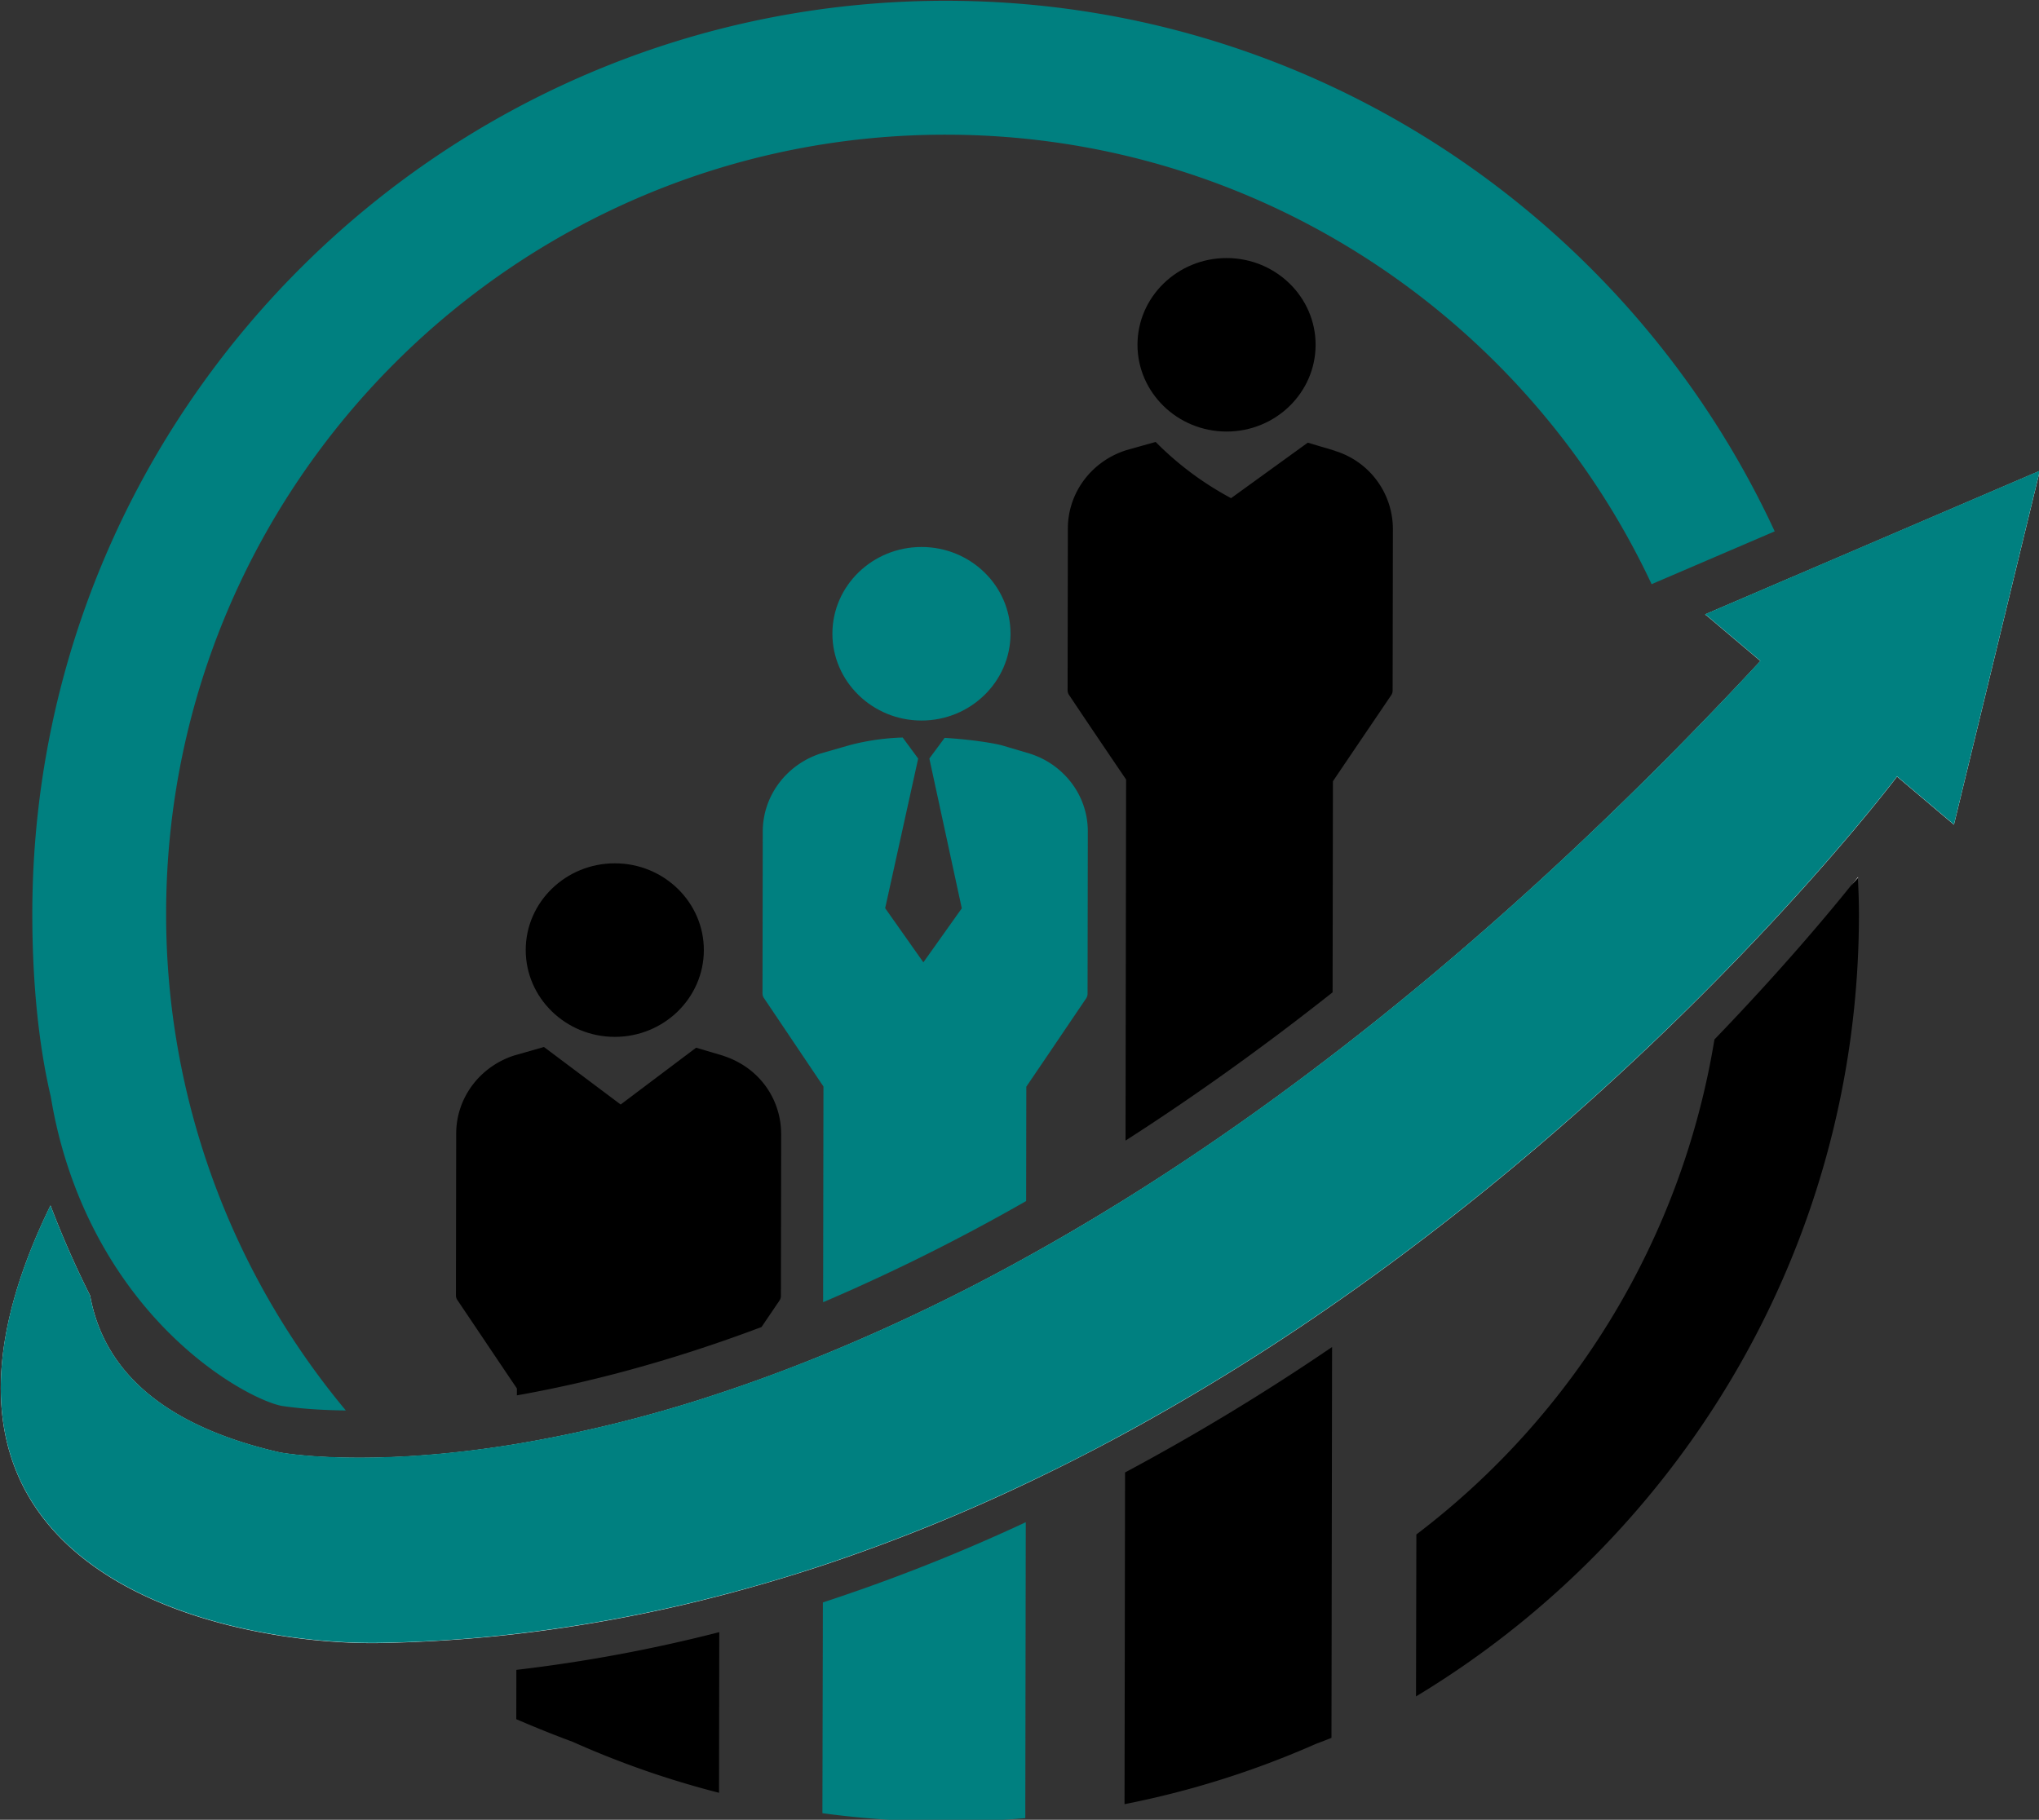
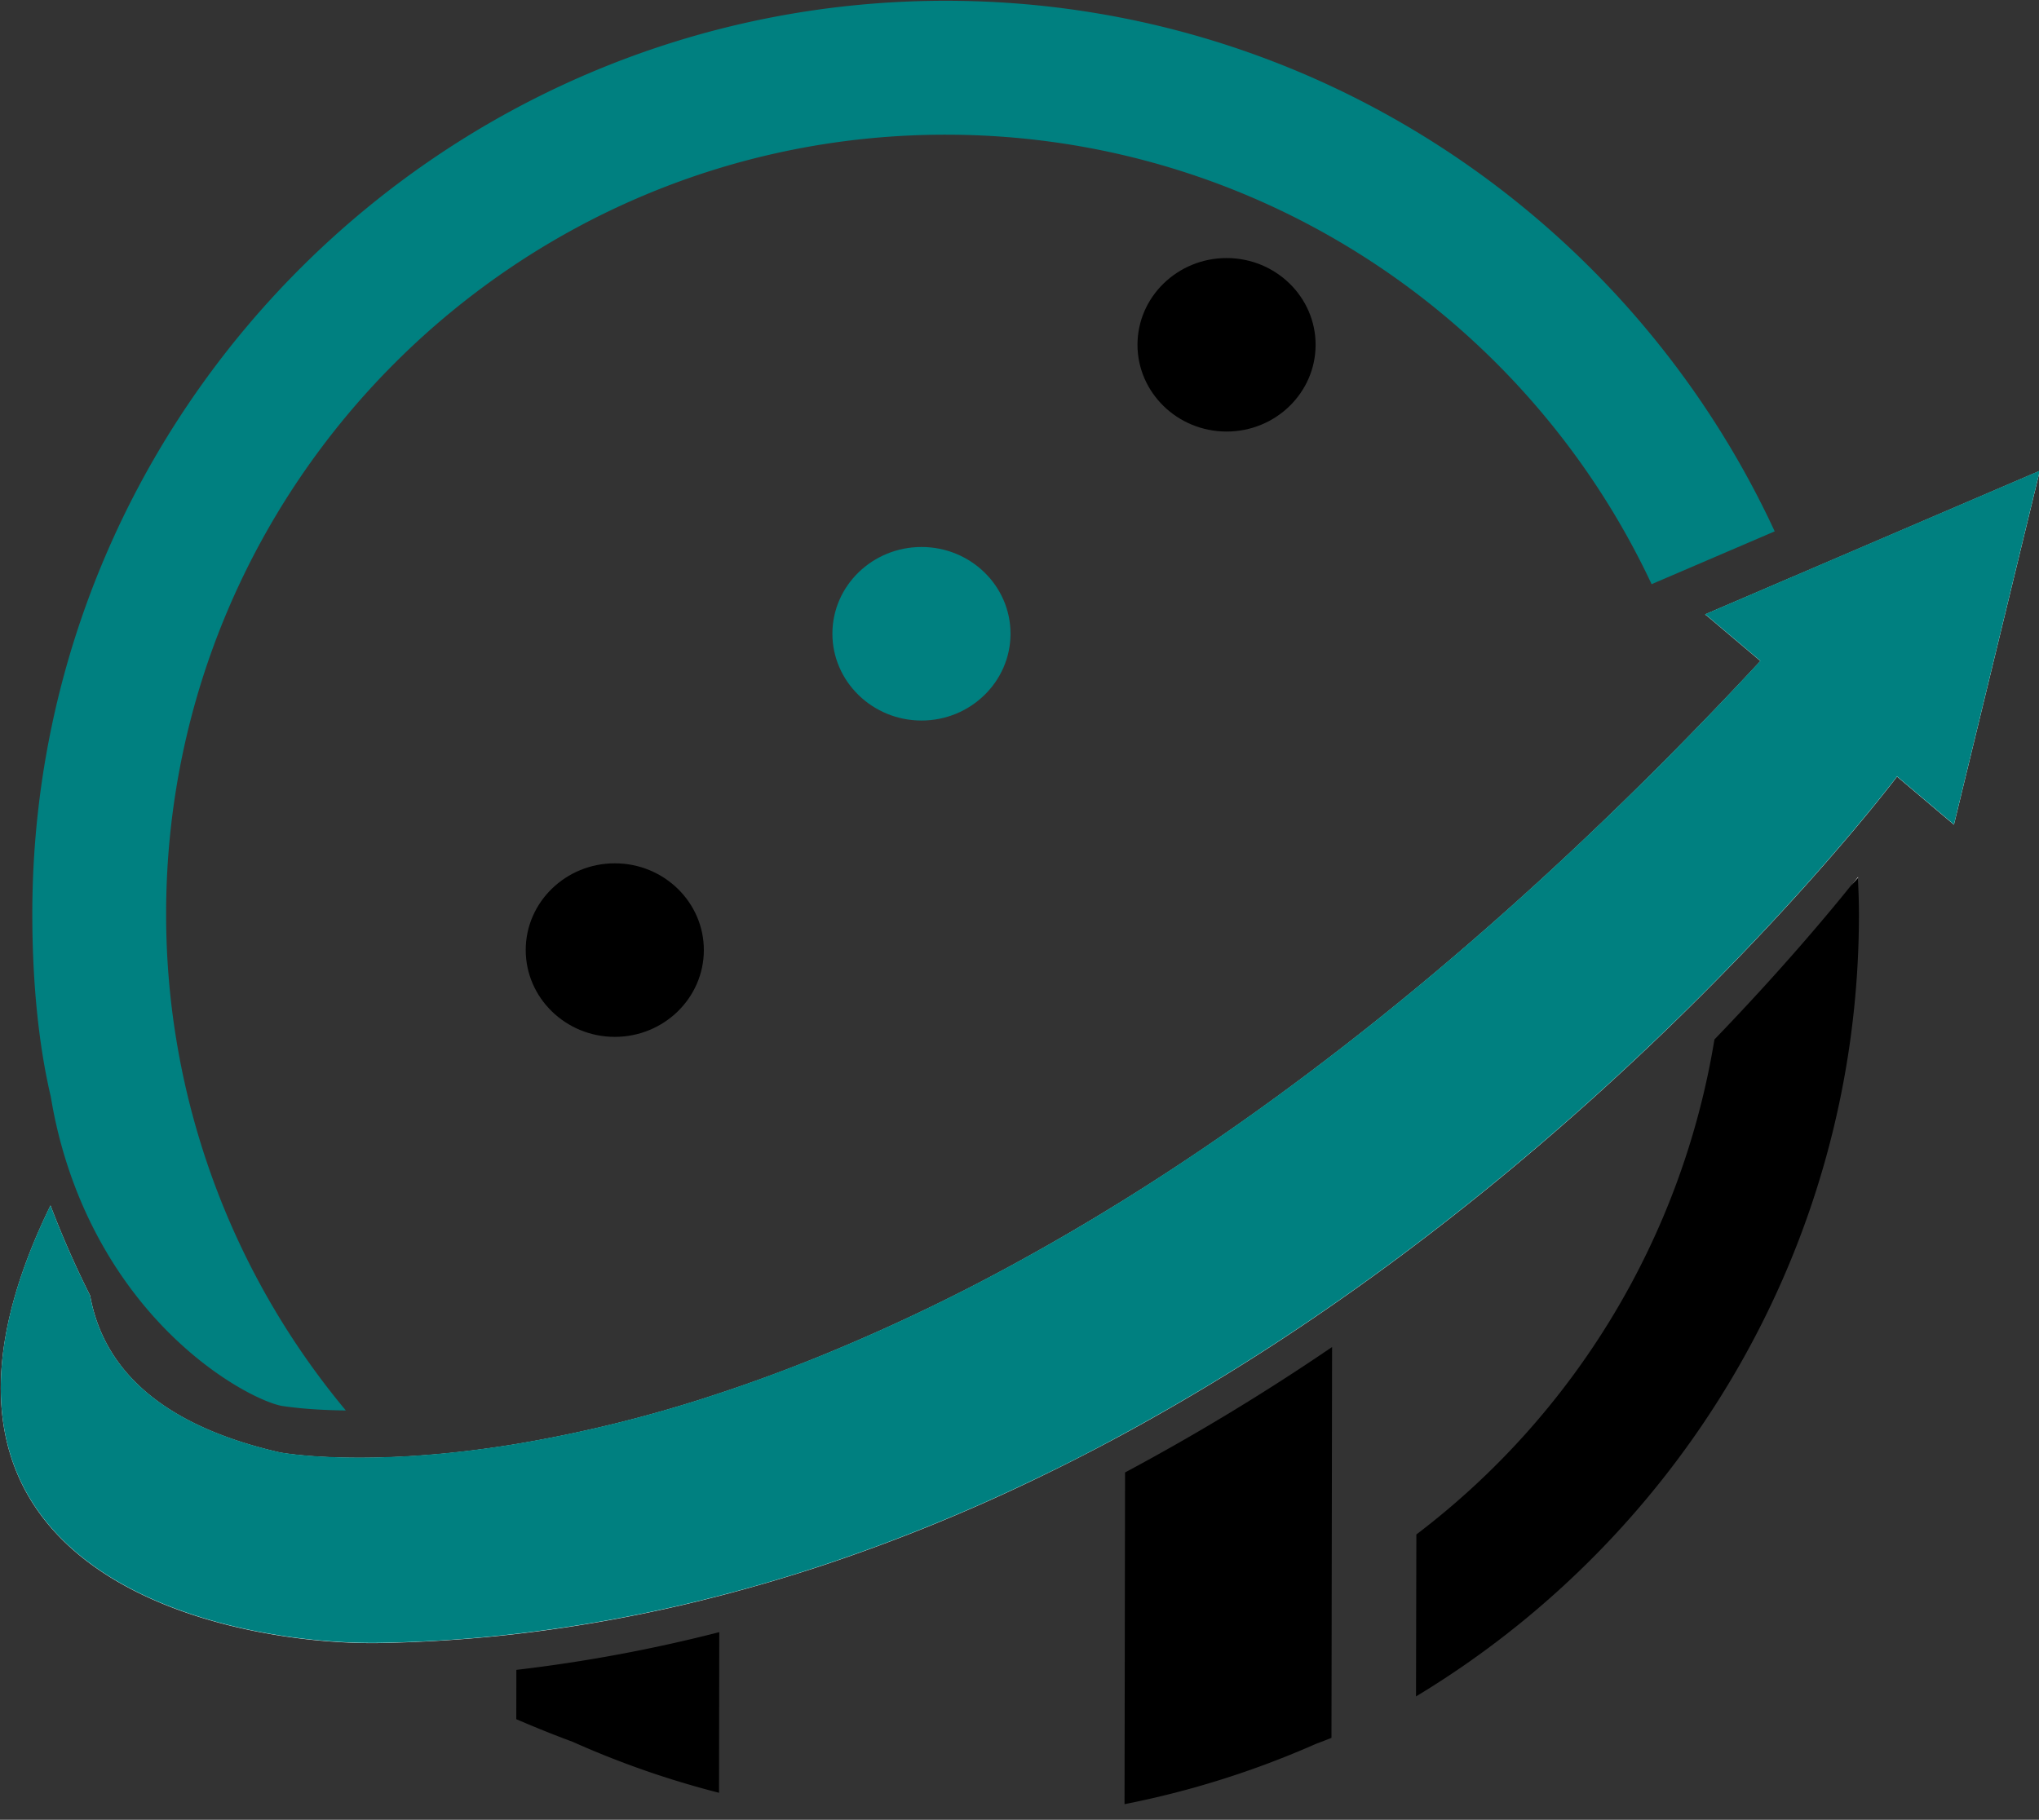
<svg xmlns="http://www.w3.org/2000/svg" height="173.37" width="194.21" version="1.1" viewBox="49.515 50 194.207 173.365">
  <rect x="49.515" y="50" width="194.207" height="173.365" fill="#333333" stroke="none" />
  <style>
@media(prefers-color-scheme: dark) {
    .cls-3, .cls-4 {
        fill:#C9FAF9;
    }
}
</style>
  <g transform="matrix(13.989 .022 -.022 13.989 -1705.7 -5362)">
    <svg style="overflow:visible" dataName="Layer 1" height="276.75" viewBox="-0.016 0 973.286 869.42" width="309.83" version="1.1" y="120" x="132.59" preserveAspectRatio="xMinYMin">
      <path style="stroke-width:.045" class="cls-1" d="m-0.684 855.87z" />
      <path style="stroke-width:.045;fill:#606060" class="cls-2" d="m5.832 849.38z" />
-       <path style="stroke-width:.045;fill:#606060" class="cls-2" d="m-7.849 862.44z" />
      <path style="stroke-width:.045" class="cls-3" d="m7.682 845.11c0 1.024-0.853 1.857-1.904 1.857s-1.906-0.834-1.906-1.857 0.856-1.855 1.906-1.855 1.904 0.832 1.904 1.855z" />
      <path style="stroke-width:.045" class="cls-3" d="m3.644 869.24a48.376 48.376 0 0 0 4.424 -2.691v8.362c-0.109 0.045-0.218 0.086-0.327 0.127a19.396 19.396 0 0 1 -4.097 1.299z" />
-       <path style="stroke-width:.045" class="cls-3" d="m9.341 849.03v3.471a0.175 0.175 0 0 1 -0.029 0.099l-0.278 0.412q-0.484 0.716-0.967 1.433v4.516q-2.21 1.753-4.424 3.179v-7.725c-0.409-0.6-0.816-1.2-1.225-1.81a0.179 0.179 0 0 1 -0.029 -0.099v-3.461c0-0.761 0.497-1.433 1.24-1.674 0.212-0.06 0.423-0.12 0.635-0.179 0.017 0.017 0.034 0.034 0.051 0.051a6.733 6.733 0 0 0 1.564 1.149l1.639-1.19 0.292 0.087c0.049 0.014 0.098 0.027 0.146 0.042l0.146 0.045c0.003 0 0.003 0 0.003 0.003a1.749 1.749 0 0 1 1.236 1.66z" />
      <path style="stroke-width:.045" class="cls-3" d="m-5.383 858.08c0 1.024-0.853 1.858-1.904 1.858s-1.906-0.834-1.906-1.858c0-1.024 0.856-1.855 1.906-1.855s1.904 0.832 1.904 1.855z" />
      <path style="stroke-width:.045" class="cls-3" d="m-5.03 872.67v3.437a19.402 19.402 0 0 1 -3.135 -1.087h-0.002q-0.61-0.226-1.202-0.481v-1.055a32.692 32.692 0 0 0 4.339 -0.814z" />
-       <path style="stroke-width:.045" class="cls-3" d="m-3.723 862v3.471a0.179 0.179 0 0 1 -0.028 0.099l-0.386 0.571c-2.01 0.761-3.771 1.209-5.23 1.47v-0.148l-0.094-0.138c-0.396-0.585-0.789-1.17-1.184-1.754a0.174 0.174 0 0 1 -0.029 -0.099v-3.461c0-0.752 0.489-1.419 1.221-1.666l0.019-0.006 0.634-0.182q0.822 0.614 1.643 1.228l1.612-1.218 0.292 0.086 0.292 0.086c0.003 0 0.003 0 0.003 0.003a1.833 1.833 0 0 1 0.362 0.161 1.735 1.735 0 0 1 0.872 1.5z" />
      <path style="stroke-width:.045" class="cls-4" d="m19.323 857.3c0 7.082-3.79 13.296-9.448 16.722l0.002-3.465a16.68 16.68 0 0 0 6.359 -10.6c1.419-1.478 2.409-2.666 2.917-3.3l0.004-0.006q0.078-0.098 0.141-0.179v0.015c0.015 0.269 0.025 0.537 0.025 0.808z" />
      <path style="stroke-width:.045;fill:#0c9" class="cls-5" d="m17.931 850.07-1.885 0.813-0.023-0.019 1.898-0.818c0.004 0.007 0.007 0.016 0.01 0.024z" />
-       <path style="stroke-width:.045;fill:#fff" class="cls-6" d="m19.303 856.49-0.142 0.163q0.078-0.098 0.141-0.179c0 0.006 0 0.011 0 0.016z" />
+       <path style="stroke-width:.045;fill:#fff" class="cls-6" d="m19.303 856.49-0.142 0.163q0.078-0.098 0.141-0.179z" />
      <path style="stroke-width:.045;fill:#fff" class="cls-6" d="m23.177 847.78-1.825 7.574-1.219-1.027c-0.242 0.321-4.768 6.252-12.065 11.329a48.029 48.029 0 0 1 -4.424 2.744q-1.038 0.566-2.126 1.085a38.342 38.342 0 0 1 -4.337 1.754q-1.087 0.362-2.211 0.656a31.899 31.899 0 0 1 -4.337 0.821q-1.433 0.168-2.916 0.199c-3.211 0.061-10.926-1.408-7.066-9.35a20.881 20.881 0 0 0 0.851 1.928c0.269 1.473 1.392 2.742 4.063 3.348 0 0 1.839 0.349 5.069-0.19a28.715 28.715 0 0 0 4.337 -1.092c0.704-0.234 1.442-0.506 2.211-0.822a40.699 40.699 0 0 0 4.337 -2.094q1.037-0.575 2.126-1.254c1.415-0.884 2.891-1.907 4.424-3.09 2.869-2.211 5.932-4.979 9.138-8.44l-1.16-0.977-0.023-0.019 1.898-0.818z" />
      <path style="stroke-width:.045;fill:#008080" class="cls-7" d="m-18.743 863.37c1.308 3.167 3.796 4.394 4.37 4.478 0.189 0.027 0.4 0.047 0.4 0.047 0.227 0.021 0.546 0.041 0.948 0.045a16.572 16.572 0 0 1 -3.861 -10.643c0-9.193 7.478-16.672 16.673-16.672 6.663 0 12.424 3.93 15.09 9.593l2.631-1.134c-3.106-6.68-9.88-11.324-17.719-11.324-10.775 0-19.537 8.764-19.537 19.536 0 1.548 0.151 2.89 0.403 3.948a9.812 9.812 0 0 0 0.602 2.126z" />
      <path style="stroke-width:.045;fill:#008080" class="cls-7" d="m17.921 850.04-1.898 0.819 0.023 0.019 1.16 0.977c-3.206 3.461-6.269 6.229-9.138 8.44-1.532 1.181-3.009 2.204-4.424 3.09q-1.088 0.68-2.126 1.254a40.699 40.699 0 0 1 -4.337 2.094c-0.769 0.313-1.507 0.588-2.211 0.822a28.715 28.715 0 0 1 -4.337 1.092c-3.229 0.537-5.069 0.19-5.069 0.19-2.671-0.606-3.793-1.875-4.063-3.348a20.881 20.881 0 0 1 -0.851 -1.928c-3.858 7.942 3.856 9.41 7.067 9.349q1.478-0.028 2.916-0.199a31.899 31.899 0 0 0 4.337 -0.82q1.124-0.293 2.211-0.656a38.342 38.342 0 0 0 4.337 -1.754q1.088-0.516 2.126-1.085a48.029 48.029 0 0 0 4.424 -2.744c7.299-5.078 11.822-11.009 12.065-11.329l1.219 1.027 1.825-7.574z" />
      <path style="stroke-width:.045;fill:#008080" class="cls-7" d="m-0.738 853.16c1.05 0 1.904-0.834 1.904-1.858 0-1.024-0.853-1.855-1.904-1.855s-1.906 0.832-1.906 1.855 0.856 1.858 1.906 1.858z" />
-       <path style="stroke-width:.045;fill:#008080" class="cls-7" d="m-2.818 876.54q0.905 0.122 1.836 0.159h1.573q0.468-0.019 0.931-0.059v-6.332a38.8 38.8 0 0 1 -4.337 1.723z" />
-       <path style="stroke-width:.045;fill:#008080" class="cls-7" d="m-2.078 865.28q1.796-0.811 3.597-1.843v-2.447q0.476-0.702 0.948-1.404 0.165-0.244 0.33-0.489a0.179 0.179 0 0 0 0.029 -0.099v-3.471a1.711 1.711 0 0 0 -0.353 -1.04 1.787 1.787 0 0 0 -0.883 -0.62c0-0.002 0-0.002-0.004-0.002l-0.292-0.086-0.292-0.086c-0.154-0.045-0.643-0.128-1.242-0.163l-0.326 0.442 0.699 3.204-0.82 1.157-0.819-1.157 0.701-3.202-0.332-0.45a5.038 5.038 0 0 0 -1.116 0.16l-0.171 0.049-0.463 0.134c-0.742 0.242-1.24 0.914-1.24 1.673v3.461a0.179 0.179 0 0 0 0.029 0.099c0.427 0.631 0.851 1.262 1.278 1.893v4.615q0.365-0.157 0.74-0.326z" />
    </svg>
  </g>
</svg>